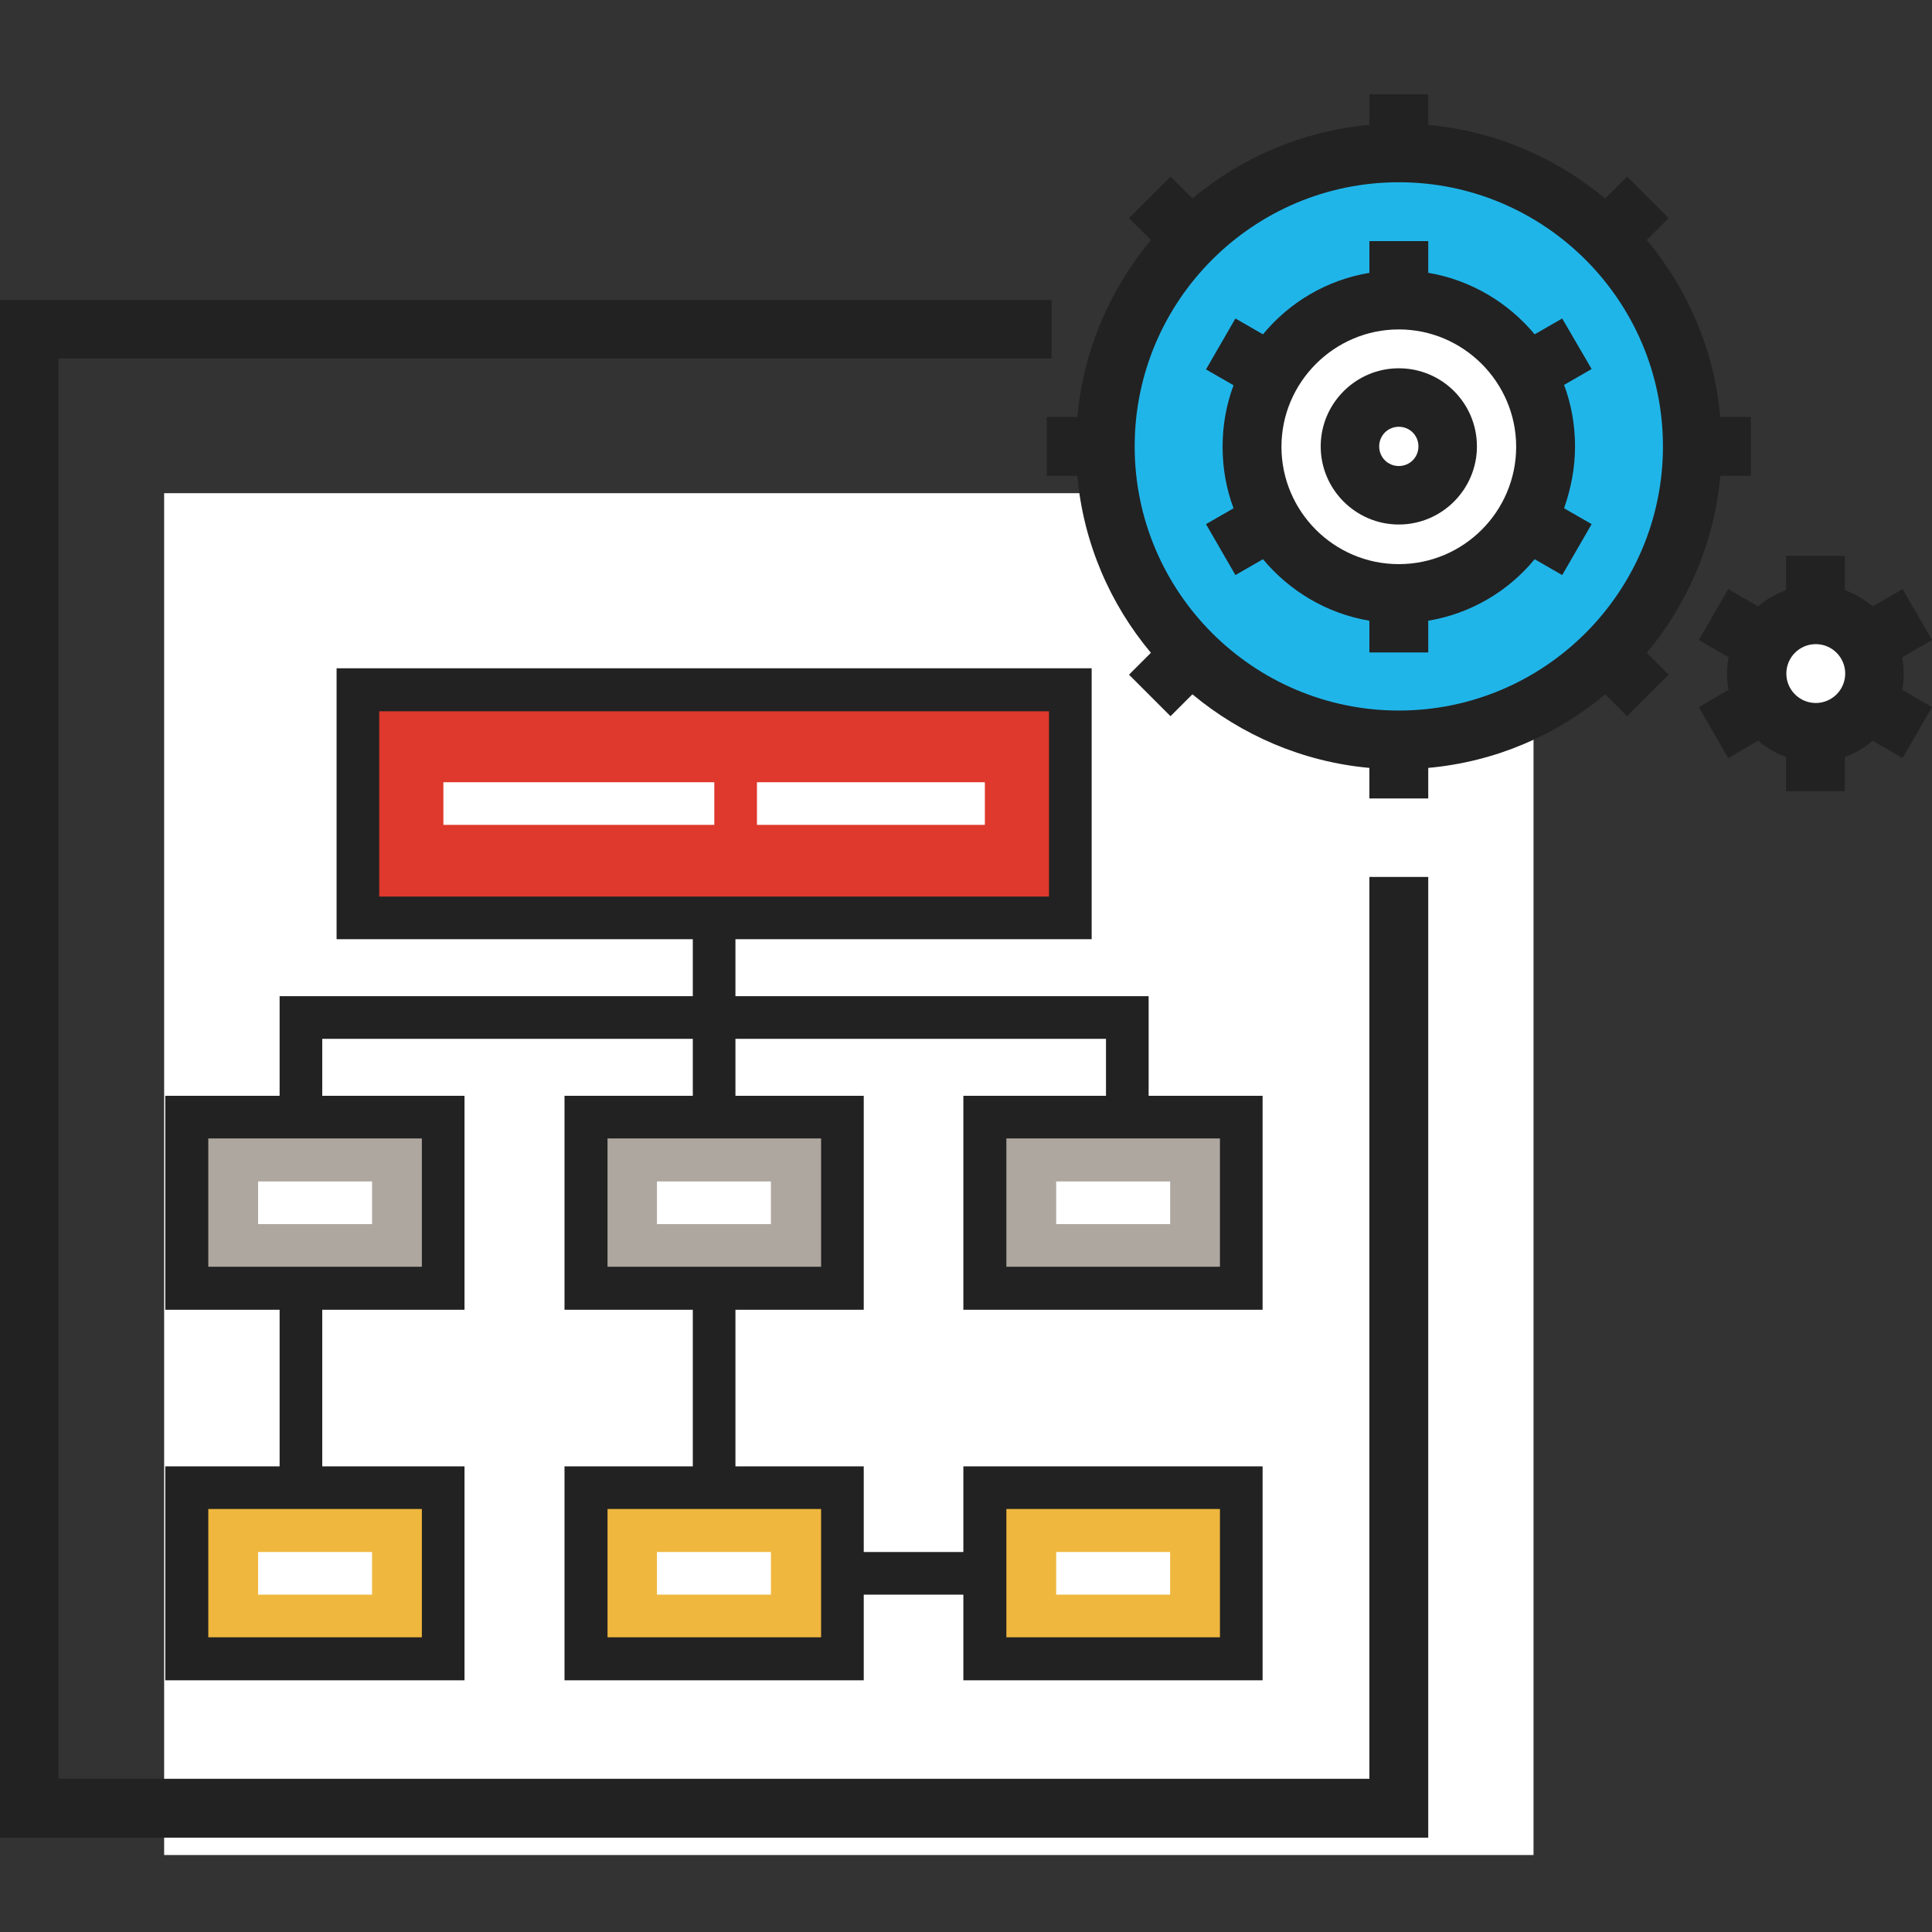
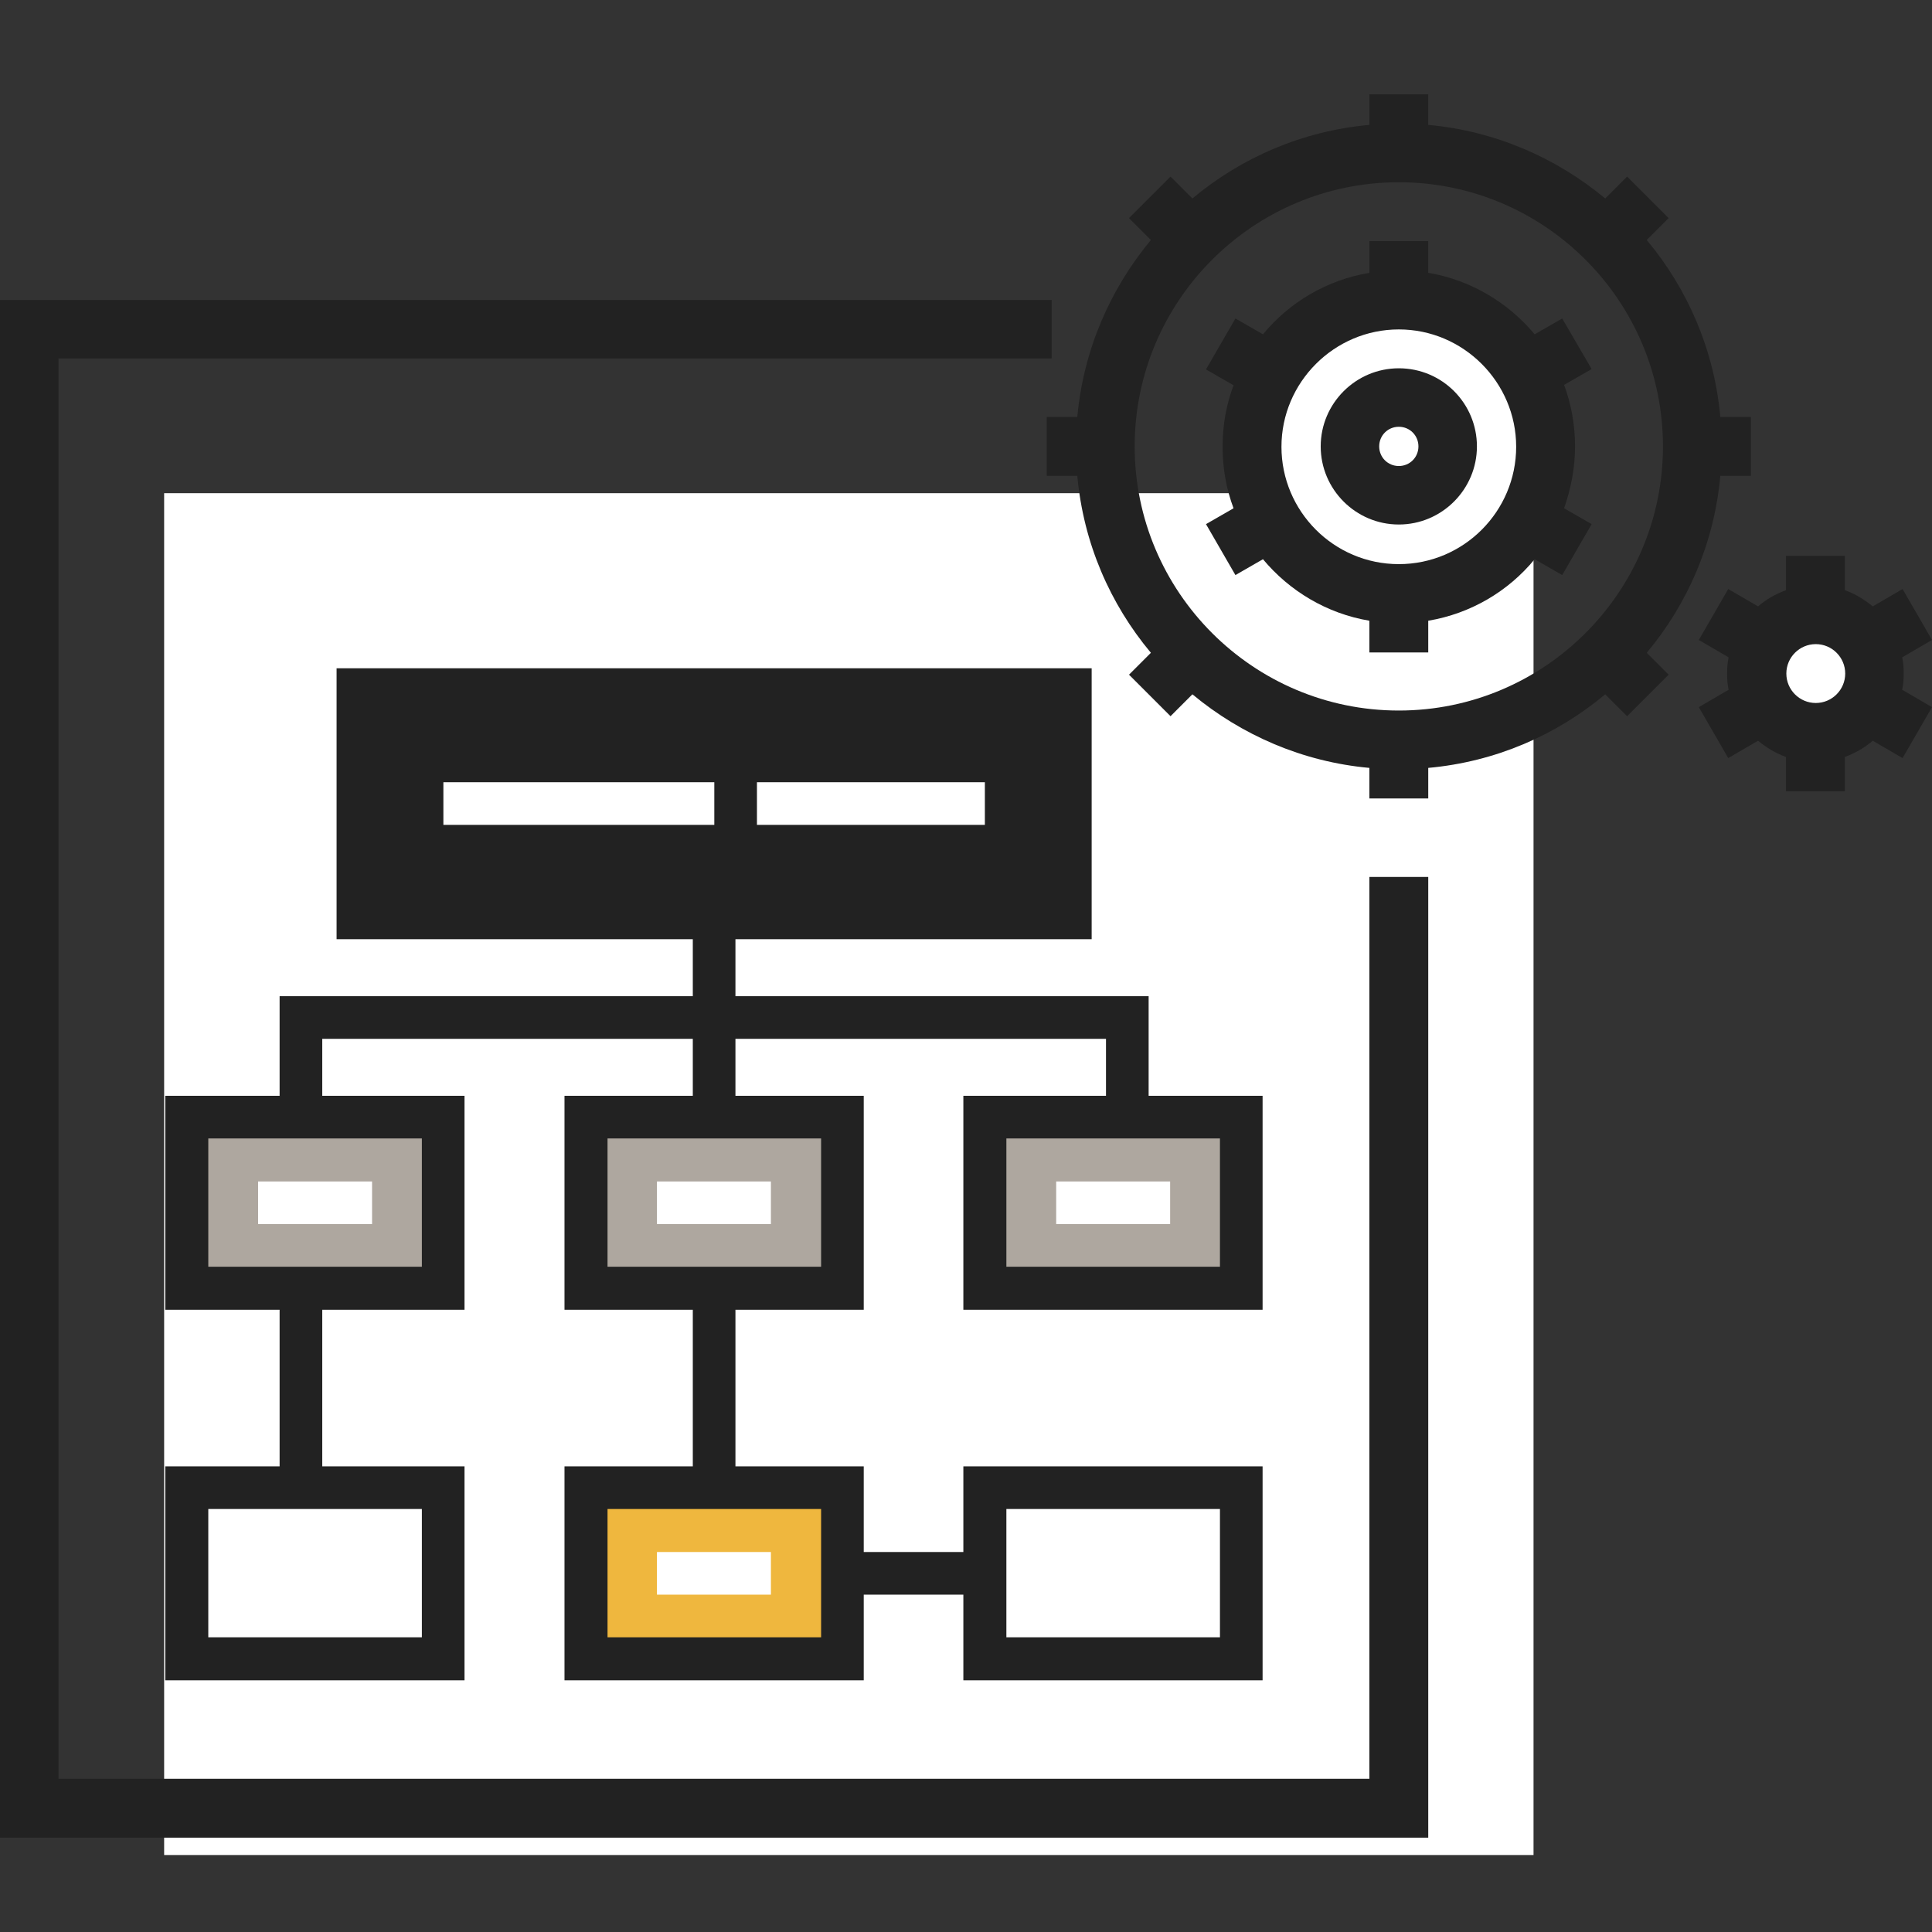
<svg xmlns="http://www.w3.org/2000/svg" version="1.1" id="Layer_1" x="0px" y="0px" viewBox="0 0 512 512" style="enable-background:new 0 0 512 512;" xml:space="preserve">
  <rect x="0" y="0" width="512" height="512" fill="#333333" stroke="none" />
  <style type="text/css">
		.st0 {
			fill: #FFFFFF;
		}
		.st1 {
			fill: #EFB73E;
		}
		.st2 {
			fill: #AEA79F;
		}
		.st3 {
			fill: #DF382C;
		}
		.st4 {
			fill: #222222;
		}
		.st5 {
			fill: #20B5E9;
		}
	</style>
  <rect x="43.5" y="130.7" class="st0" width="362.9" height="360.9" />
  <g>
-     <polygon class="st1" points="329,394.3 329,439.6 261,439.6 261,394.3 298.8,394.3  " />
    <polygon class="st2" points="329,296.1 329,341.4 261,341.4 261,296.1 298.8,296.1  " />
    <polygon class="st3" points="283.7,182.8 283.7,243.2 189.2,243.2 94.8,243.2 94.8,182.8  " />
    <polygon class="st1" points="223.2,394.3 223.2,439.6 155.3,439.6 155.3,394.3 189.2,394.3  " />
    <g>
      <polygon class="st2" points="189.2,296.1 223.2,296.1 223.2,341.4 189.2,341.4 155.3,341.4 155.3,296.1   " />
-       <polygon class="st1" points="117.5,394.3 117.5,439.6 49.5,439.6 49.5,394.3 79.7,394.3   " />
    </g>
    <polygon class="st2" points="117.5,296.1 117.5,341.4 49.5,341.4 49.5,296.1 79.7,296.1  " />
-     <path class="st4" d="M255.3,388.6v22.7h-26.4v-22.7h-34v-41.5h34v-56.7h-34v-15.1h98.2v15.1h-37.8v56.7h79.3v-56.7h-30.2l0-26.4   H194.9v-15.1h94.4v-71.8H89.2v71.8h94.4V264H74.1v26.4H43.8v56.7h30.3v41.5H43.8v56.7h79.3v-56.7H85.4v-41.5h37.7v-56.7H85.4v-15.1   h98.2v15.1h-34v56.7h34v41.5h-34v56.7h79.3v-22.7h26.4v22.7h79.3v-56.7H255.3z M323.3,301.7v34h-56.6v-34H323.3z M111.8,399.9v34   H55.2v-34H111.8z M111.8,301.7v34H55.2v-34H111.8z M100.5,237.6v-49.1H278v49.1H100.5z M161,335.7v-34h56.6v34H161z M217.6,433.9   H161v-34h56.6V433.9z M323.3,433.9h-56.6v-34h56.6V433.9z" />
+     <path class="st4" d="M255.3,388.6v22.7h-26.4v-22.7h-34v-41.5h34v-56.7h-34v-15.1h98.2v15.1h-37.8v56.7h79.3v-56.7h-30.2l0-26.4   H194.9v-15.1h94.4v-71.8H89.2v71.8h94.4V264H74.1v26.4H43.8v56.7h30.3v41.5H43.8v56.7h79.3v-56.7H85.4v-41.5h37.7v-56.7H85.4v-15.1   h98.2v15.1h-34v56.7h34v41.5h-34v56.7h79.3v-22.7h26.4v22.7h79.3v-56.7H255.3z M323.3,301.7v34h-56.6v-34H323.3z M111.8,399.9v34   H55.2v-34H111.8z M111.8,301.7v34H55.2v-34H111.8z M100.5,237.6v-49.1H278H100.5z M161,335.7v-34h56.6v34H161z M217.6,433.9   H161v-34h56.6V433.9z M323.3,433.9h-56.6v-34h56.6V433.9z" />
    <g>
      <rect x="117.5" y="207.3" class="st0" width="71.8" height="11.3" />
      <rect x="200.6" y="207.3" class="st0" width="60.4" height="11.3" />
      <rect x="68.4" y="313.1" class="st0" width="30.2" height="11.3" />
      <rect x="174.1" y="313.1" class="st0" width="30.2" height="11.3" />
      <rect x="279.9" y="313.1" class="st0" width="30.2" height="11.3" />
      <rect x="279.9" y="411.3" class="st0" width="30.2" height="11.3" />
      <rect x="174.1" y="411.3" class="st0" width="30.2" height="11.3" />
      <rect x="68.4" y="411.3" class="st0" width="30.2" height="11.3" />
    </g>
  </g>
  <g>
-     <circle class="st5" cx="370.7" cy="118.3" r="77.8" />
    <g>
      <circle class="st0" cx="370.7" cy="118.3" r="38.9" />
      <circle class="st0" cx="370.7" cy="118.3" r="13" />
      <circle class="st0" cx="481.2" cy="178.5" r="15.6" />
    </g>
  </g>
  <g>
    <path class="st4" d="M15.6,95h263.1V79.5H0V487h378.5V232.4h-15.6v239H15.5V95H15.6z" />
    <path class="st4" d="M455.9,126.1h8.1v-15.6h-8.1c-1.6-17.8-8.7-34-19.5-46.9l5.8-5.8l-11-11l-5.8,5.8   c-13-10.8-29.2-17.9-46.9-19.5V25h-15.6v8.1c-17.8,1.6-34,8.7-46.9,19.5l-5.8-5.8l-11,11l5.8,5.8c-10.8,13-17.9,29.2-19.5,46.9   h-8.1v15.6h8.1c1.6,17.8,8.7,34,19.5,46.9l-5.8,5.8l11,11l5.8-5.8c13,10.8,29.2,17.9,46.9,19.5v8.1h15.6v-8.1   c17.8-1.6,34-8.7,46.9-19.5l5.8,5.8l11-11l-5.8-5.8C447.2,160.1,454.3,143.9,455.9,126.1z M370.7,188.3c-38.6,0-70-31.4-70-70   s31.4-70,70-70s70,31.4,70,70S409.3,188.3,370.7,188.3z" />
    <path class="st4" d="M417.4,118.3c0-5.7-1-11.2-2.9-16.3l7.3-4.2L414,84.4l-7.3,4.2c-7-8.4-16.9-14.4-28.2-16.3v-8.4h-15.6v8.4   c-11.3,1.9-21.2,7.8-28.2,16.3l-7.3-4.2l-7.8,13.5l7.3,4.2c-1.9,5.1-2.9,10.5-2.9,16.3s1,11.2,2.9,16.3l-7.3,4.2l7.8,13.5l7.3-4.2   c7,8.4,16.9,14.4,28.2,16.3v8.4h15.6v-8.4c11.3-1.9,21.2-7.8,28.2-16.3l7.3,4.2l7.8-13.5l-7.3-4.2   C416.3,129.5,417.4,124.1,417.4,118.3z M370.7,149.5c-17.2,0-31.1-14-31.1-31.1s14-31.1,31.1-31.1s31.1,14,31.1,31.1   S387.9,149.5,370.7,149.5z" />
    <path class="st4" d="M370.7,97.6c-11.4,0-20.7,9.3-20.7,20.7s9.3,20.7,20.7,20.7s20.7-9.3,20.7-20.7S382.2,97.6,370.7,97.6z    M370.7,123.5c-2.9,0-5.2-2.3-5.2-5.2s2.3-5.2,5.2-5.2s5.2,2.3,5.2,5.2S373.6,123.5,370.7,123.5z" />
    <path class="st4" d="M504.5,178.5c0-1.5-0.1-2.9-0.4-4.3l7.9-4.6l-7.8-13.5l-7.9,4.6c-2.2-1.8-4.6-3.3-7.4-4.3v-9.1h-15.6v9.1   c-2.7,1-5.2,2.4-7.4,4.3l-7.9-4.6l-7.8,13.5l7.9,4.6c-0.3,1.4-0.4,2.8-0.4,4.3s0.1,2.9,0.4,4.3l-7.9,4.6l7.8,13.5l7.9-4.6   c2.2,1.8,4.6,3.3,7.4,4.3v9.1h15.6v-9.1c2.7-1,5.2-2.4,7.4-4.3l7.9,4.6l7.8-13.5l-7.9-4.6C504.4,181.4,504.5,179.9,504.5,178.5z    M481.2,186.3c-4.3,0-7.8-3.5-7.8-7.8s3.5-7.8,7.8-7.8s7.8,3.5,7.8,7.8S485.5,186.3,481.2,186.3z" />
  </g>
</svg>